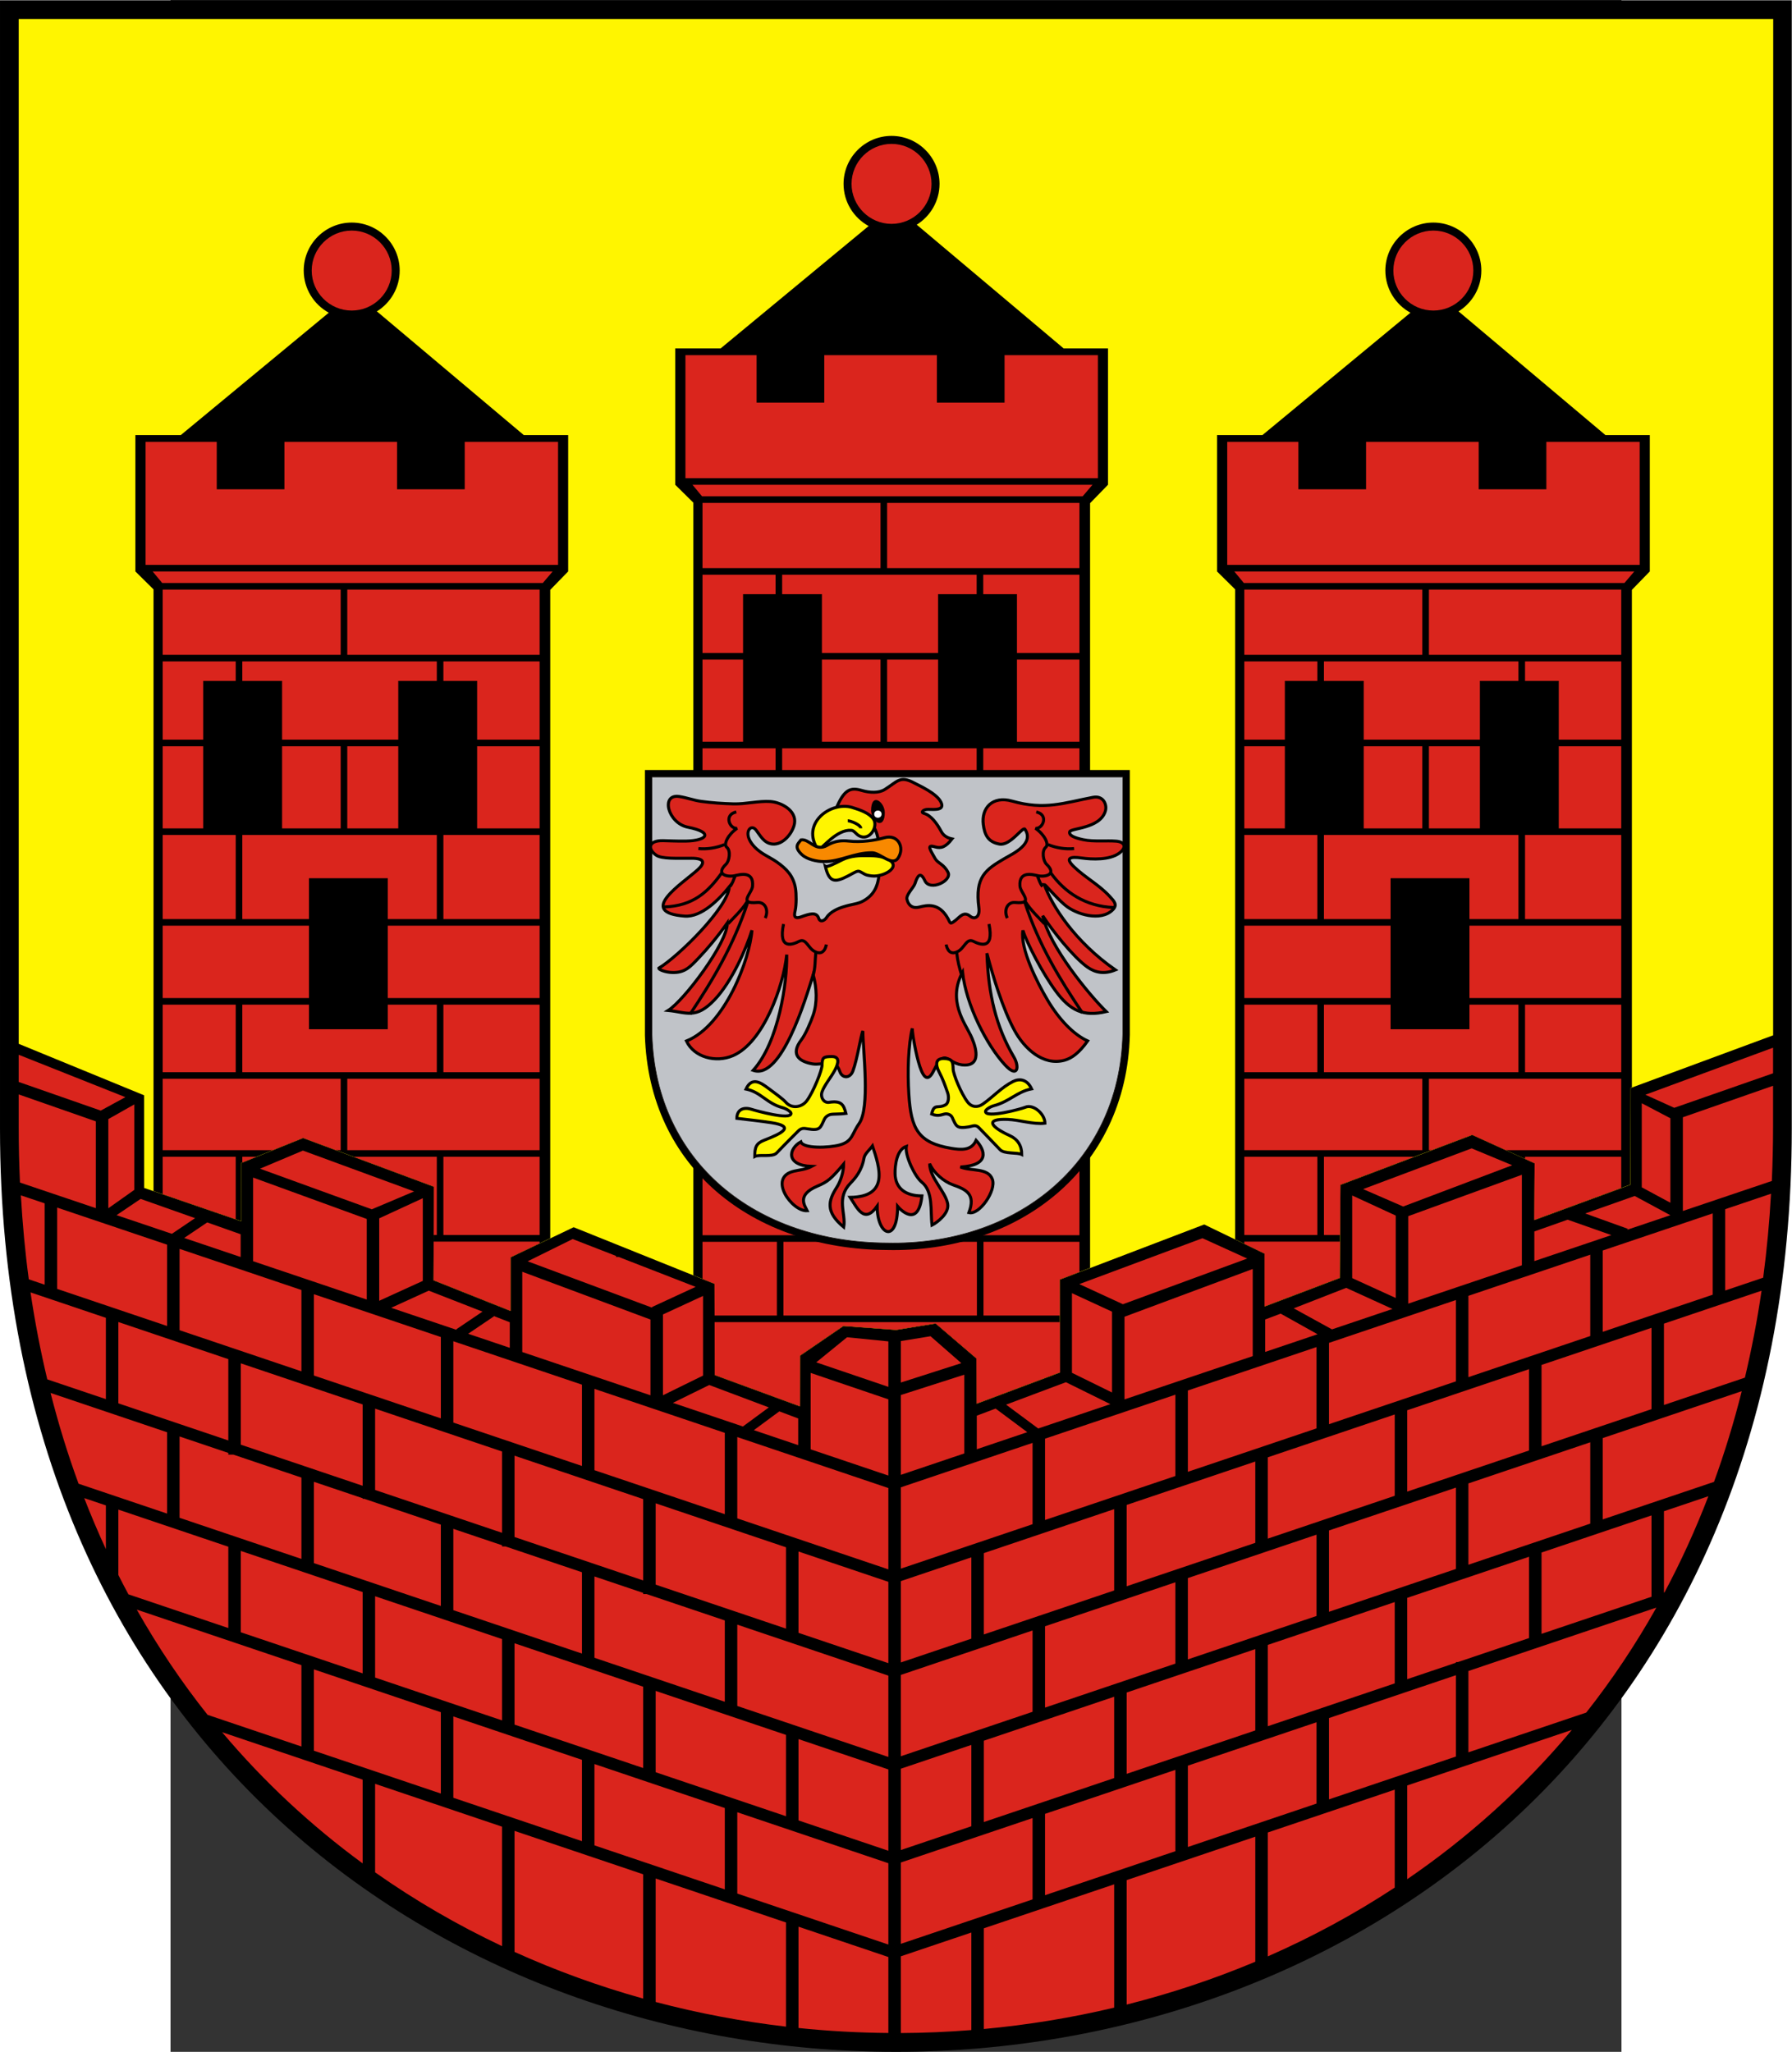
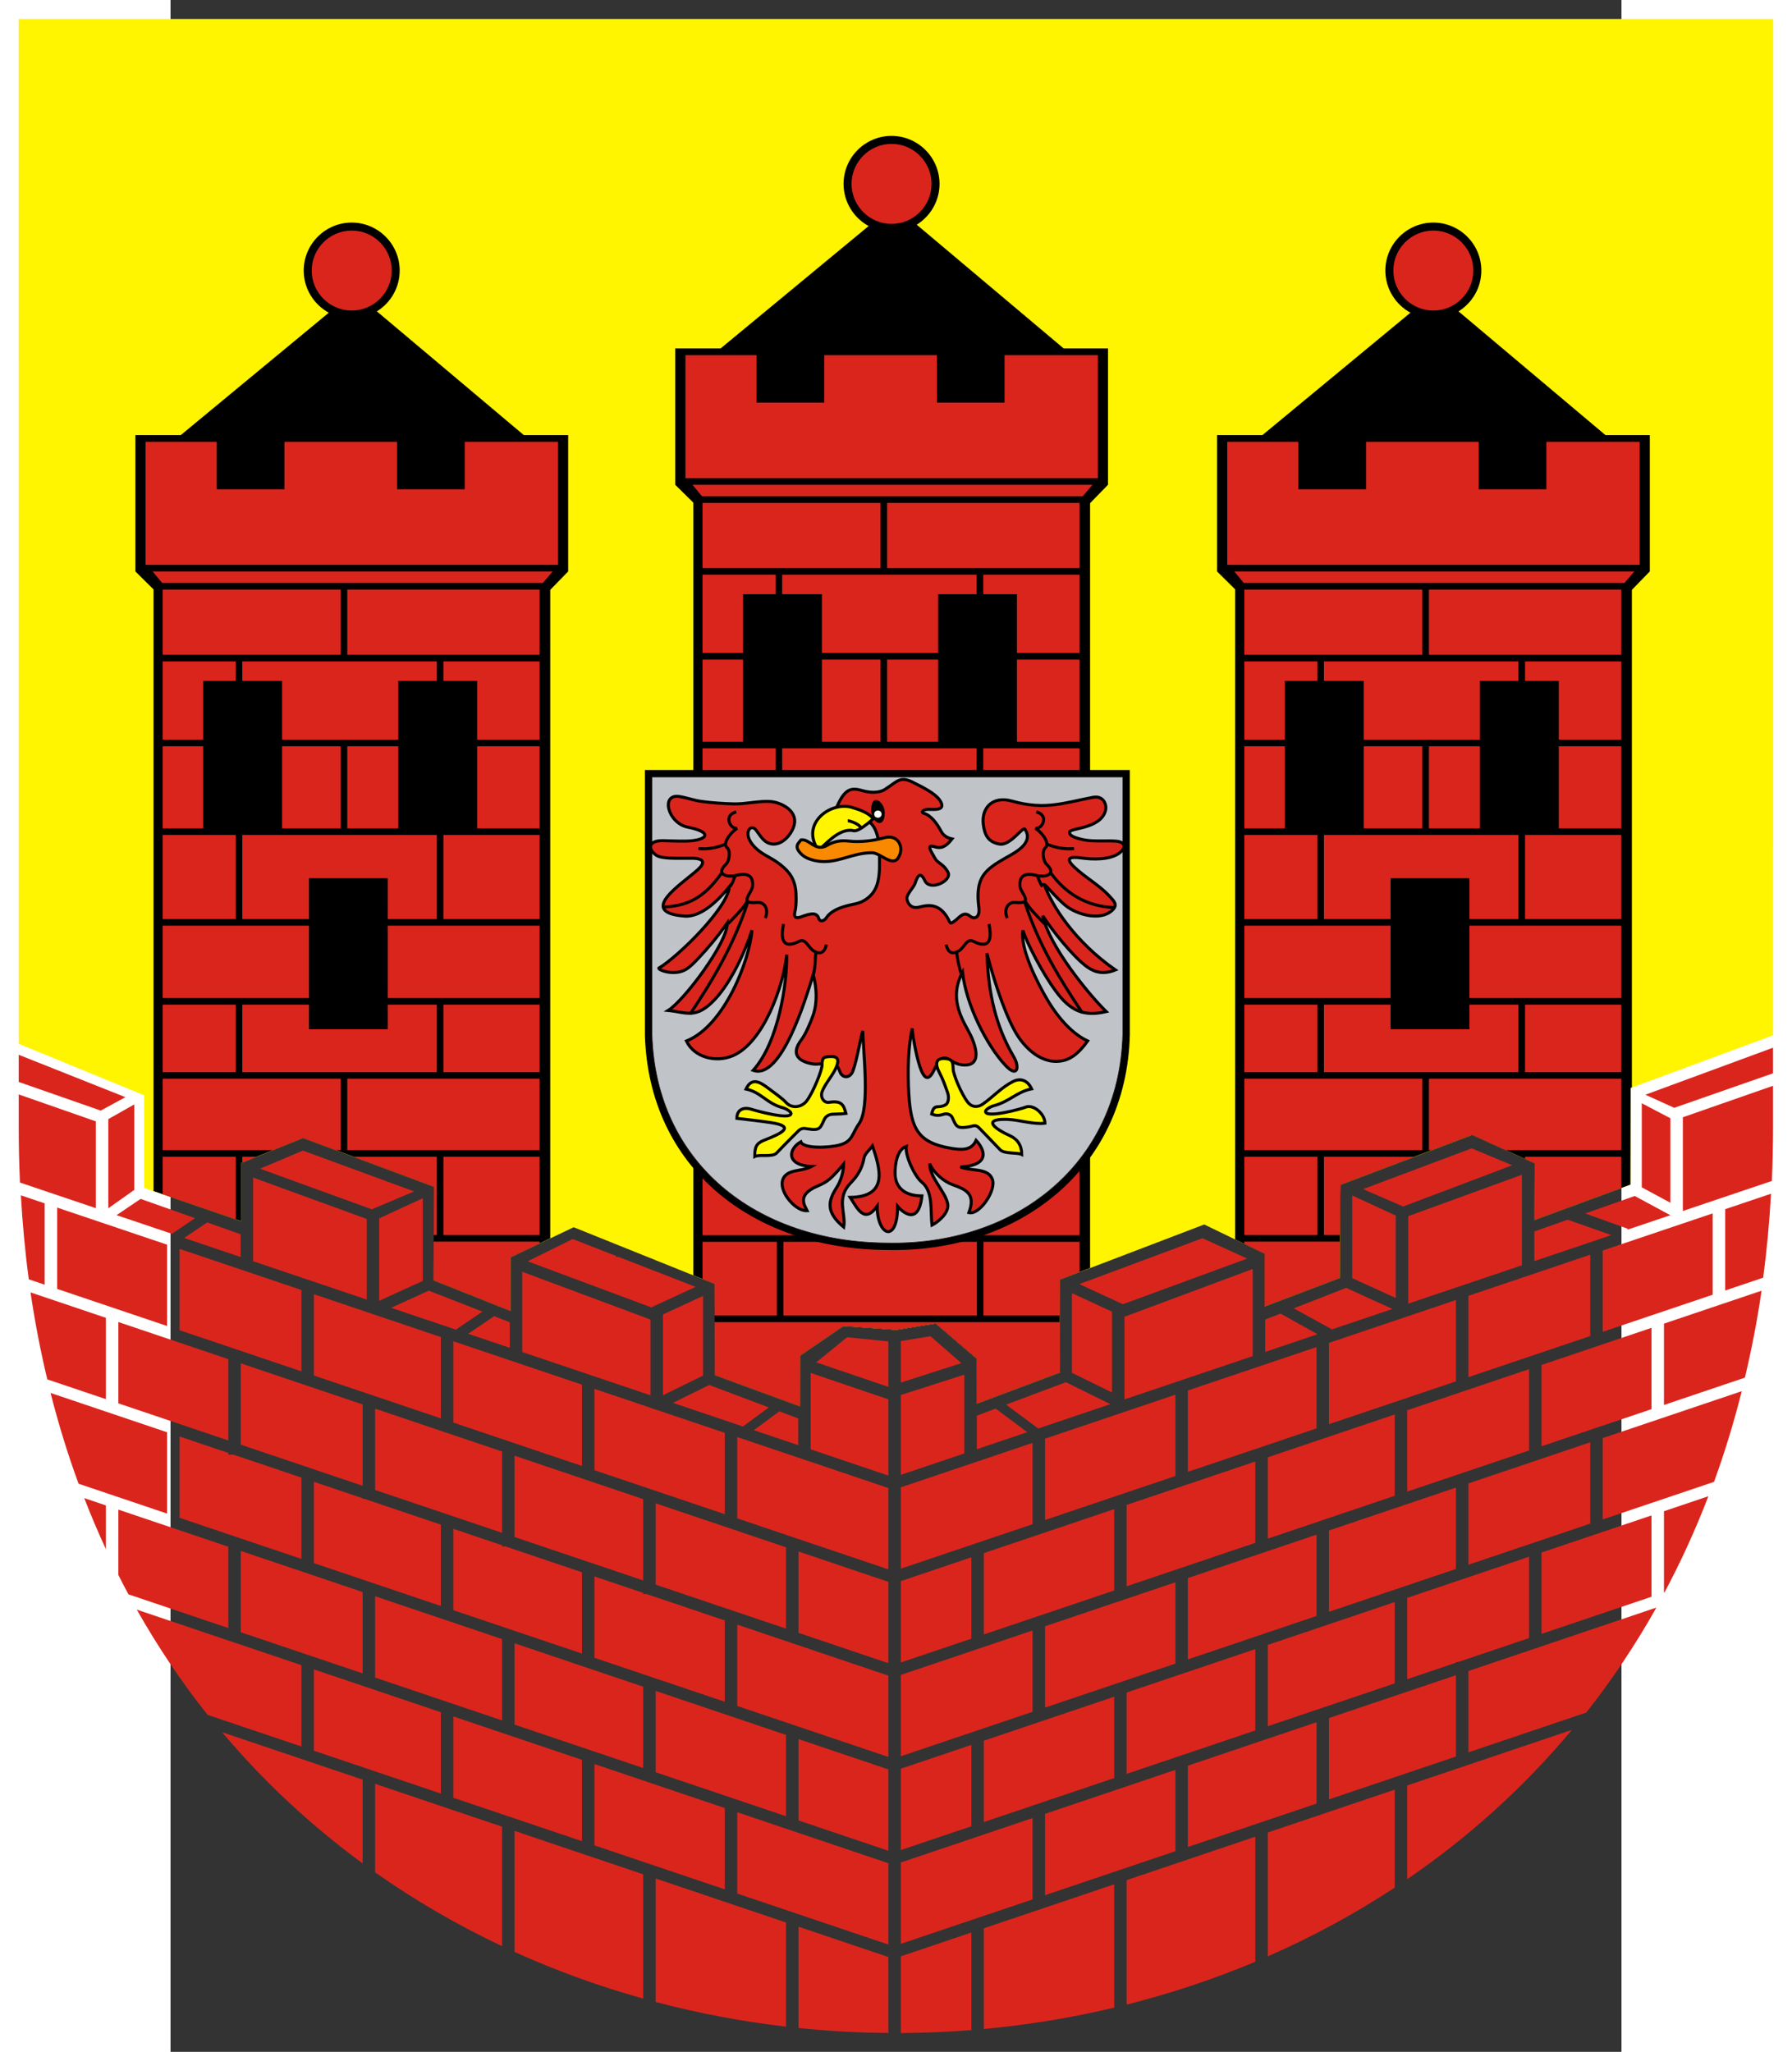
<svg xmlns="http://www.w3.org/2000/svg" xmlns:ns1="http://sodipodi.sourceforge.net/DTD/sodipodi-0.dtd" xmlns:ns2="http://www.inkscape.org/namespaces/inkscape" xml:space="preserve" width="744.094" height="852.079" style="shape-rendering:geometricPrecision; text-rendering:geometricPrecision; image-rendering:optimizeQuality; fill-rule:evenodd; clip-rule:evenodd" viewBox="0 0 210 297" id="svg2" ns1:version="0.32" ns2:version="0.45.1" ns1:docname="POL Recz COA.svg" ns2:output_extension="org.inkscape.output.svg.inkscape" ns1:docbase="C:\Users\Mistrz\Desktop" version="1.0">
  <rect x="0" y="0" width="210" height="297" fill="#333333" stroke="none" />
  <ns1:namedview ns2:window-height="480" ns2:window-width="640" ns2:pageshadow="2" ns2:pageopacity="0.0" guidetolerance="10.0" gridtolerance="10.0" objecttolerance="10.0" borderopacity="1.0" bordercolor="#666666" pagecolor="#ffffff" id="base" />
  <defs id="defs4">
    <style type="text/css" id="style6">
   
    .str0 {stroke:#1F1A17;stroke-width:0.076}
    .str1 {stroke:black;stroke-width:0.353}
    .fil2 {fill:none}
    .fil3 {fill:#DA251D}
    .fil5 {fill:#F8C300}
    .fil1 {fill:#FFF500}
    .fil6 {fill:white}
    .fil0 {fill:black}
    .fil4 {fill:#C0C3C8}
   
  </style>
  </defs>
  <g id="g3177">
-     <path class="fil0" d="M 234.648,0.038 L 234.648,163.382 C 234.648,341.622 -24.68,341.457 -24.68,163.382 L -24.68,0.038 L 234.648,0.038 L 234.648,0.038 z " id="path10" style="fill:#000000" />
    <polygon transform="matrix(1.235,0,0,1.235,-24.68,-34.863)" class="fil1" points="207.807,30.455 207.798,149.572 191.113,155.743 191.088,167.082 179.808,171.23 179.861,164.584 172.537,161.25 157.097,167.099 157.021,178.016 148.212,181.357 148.211,175.173 141.125,171.743 124.203,178.207 124.238,189.089 114.464,192.752 114.44,187.461 109.653,183.357 105.017,184.11 98.837,183.651 93.766,187.121 93.758,193.069 83.768,189.401 83.744,178.709 67.227,172.065 59.838,175.596 59.835,181.884 50.809,178.29 50.855,167.325 35.519,161.614 28.278,164.539 28.279,171.372 16.896,167.462 16.89,156.604 2.194,150.57 2.193,30.455 207.807,30.455 " id="polygon12" style="fill:#fff500" />
    <polygon transform="matrix(1.235,0,0,1.235,-24.68,-34.863)" class="fil2 str0" points="106.373,170.538 106.373,159.565 107.146,159.565 107.146,170.538 106.373,170.538 " id="polygon14" style="fill:none;stroke:#1f1a17;stroke-width:0.076" />
    <path class="fil0" d="M 133.09,72.835 L 133.09,183.525 L 128.696,185.204 L 128.741,198.641 L 116.67,203.165 L 116.641,196.631 L 110.73,191.564 L 105.004,192.494 L 97.372,191.927 L 91.111,196.212 L 91.101,203.557 L 78.764,199.027 L 78.734,185.823 L 75.672,184.592 L 75.672,72.762 L 73.047,70.166 L 73.047,50.433 L 79.617,50.433 L 101.039,32.717 C 98.88,31.537 97.41,29.243 97.41,26.617 C 97.41,22.791 100.53,19.671 104.355,19.671 C 108.181,19.671 111.301,22.791 111.301,26.617 C 111.301,29.107 109.978,31.298 108,32.525 L 129.265,50.433 L 135.685,50.433 L 135.685,70.166 L 133.09,72.835 L 133.09,72.835 z " id="path16" style="fill:#000000" />
    <path class="fil3" d="M 131.55,72.794 L 131.55,82.235 L 103.714,82.235 L 103.714,72.794 L 131.55,72.794 z M 133.436,70.173 L 132.014,71.84 L 76.928,71.84 L 75.548,70.173 L 133.436,70.173 z M 74.524,51.409 L 84.822,51.409 L 84.822,58.275 L 94.618,58.275 L 94.618,51.409 L 110.916,51.409 L 110.916,58.275 L 120.712,58.275 L 120.712,51.409 L 134.22,51.409 L 134.22,69.218 L 74.524,69.218 L 74.524,51.409 L 74.524,51.409 z M 104.355,20.828 C 107.543,20.828 110.143,23.429 110.143,26.617 C 110.143,29.805 107.543,32.405 104.355,32.405 C 101.167,32.405 98.567,29.805 98.567,26.617 C 98.567,23.429 101.167,20.828 104.355,20.828 z M 131.55,83.19 L 131.55,94.515 L 122.507,94.515 L 122.507,86.007 L 117.627,86.007 L 117.627,83.19 L 131.55,83.19 z M 116.672,86.007 L 111.093,86.007 L 111.093,94.515 L 94.278,94.515 L 94.278,86.007 L 88.523,86.007 L 88.523,83.19 L 116.672,83.19 L 116.672,86.007 z M 87.568,86.007 L 82.863,86.007 L 82.863,94.515 L 76.996,94.515 L 76.996,83.19 L 87.568,83.19 L 87.568,86.007 z M 131.55,95.47 L 131.55,107.359 L 122.507,107.359 L 122.507,95.47 L 131.55,95.47 z M 111.093,107.359 L 103.714,107.359 L 103.714,95.47 L 111.093,95.47 L 111.093,107.359 z M 102.759,107.359 L 94.278,107.359 L 94.278,95.47 L 102.759,95.47 L 102.759,107.359 z M 82.863,107.359 L 76.996,107.359 L 76.996,95.47 L 82.863,95.47 L 82.863,107.359 z M 131.55,108.314 L 131.55,120.486 L 117.627,120.486 L 117.627,108.314 L 131.55,108.314 z M 116.672,120.486 L 109.581,120.486 L 109.581,114.572 L 98.167,114.572 L 98.167,120.486 L 88.523,120.486 L 88.523,108.314 L 116.672,108.314 L 116.672,120.486 z M 87.568,120.486 L 76.996,120.486 L 76.996,108.314 L 87.568,108.314 L 87.568,120.486 z M 131.55,121.441 L 131.55,131.919 L 109.581,131.919 L 109.581,121.441 L 131.55,121.441 L 131.55,121.441 z M 98.167,131.919 L 76.996,131.919 L 76.996,121.441 L 98.167,121.441 L 98.167,131.919 z M 131.55,132.874 L 131.55,142.646 L 117.627,142.646 L 117.627,132.874 L 131.55,132.874 z M 116.672,142.646 L 88.523,142.646 L 88.523,132.874 L 98.167,132.874 L 98.167,136.432 L 109.581,136.432 L 109.581,132.874 L 116.672,132.874 L 116.672,142.646 z M 87.568,142.646 L 76.996,142.646 L 76.996,132.874 L 87.568,132.874 L 87.568,142.646 z M 131.55,143.601 L 131.55,153.938 L 103.714,153.938 L 103.714,143.601 L 131.55,143.601 z M 102.759,153.938 L 76.996,153.938 L 76.996,143.601 L 102.759,143.601 L 102.759,153.938 z M 131.55,154.893 L 131.55,166.218 L 117.627,166.218 L 117.627,154.893 L 131.55,154.893 z M 116.672,166.218 L 88.523,166.218 L 88.523,154.893 L 116.672,154.893 L 116.672,166.218 z M 87.568,166.218 L 76.996,166.218 L 76.996,154.893 L 87.568,154.893 L 87.568,166.218 z M 131.55,167.173 L 131.55,178.794 L 76.996,178.794 L 76.996,167.173 L 131.55,167.173 z M 131.55,179.749 L 131.55,184.114 L 128.696,185.204 L 128.713,190.42 L 117.663,190.42 L 117.663,179.749 L 131.55,179.749 z M 116.708,190.42 L 88.712,190.42 L 88.712,179.749 L 116.708,179.749 L 116.708,190.42 z M 87.757,190.42 L 78.744,190.42 L 78.734,185.823 L 76.996,185.124 L 76.996,179.749 L 87.757,179.749 L 87.757,190.42 L 87.757,190.42 z M 78.747,191.375 L 128.716,191.375 L 128.74,198.641 L 116.67,203.165 L 116.64,196.631 L 110.73,191.564 L 105.004,192.494 L 97.372,191.927 L 91.11,196.212 L 91.101,203.557 L 78.764,199.027 L 78.747,191.375 L 78.747,191.375 z M 76.996,82.235 L 76.996,72.794 L 102.759,72.794 L 102.759,82.235 L 76.996,82.235 z " id="path18" style="fill:#da251d" />
    <path class="fil3" d="M 196.624,237.105 L 186.33,240.579 L 186.042,240.579 L 186.042,240.676 L 178.988,243.056 L 178.988,231.285 L 196.624,225.334 L 196.624,237.105 L 196.624,237.105 z M 214.343,231.126 L 198.429,236.496 L 198.429,224.725 L 214.343,219.355 L 214.343,231.126 L 214.343,231.126 z M 222.577,216.576 C 220.707,221.442 218.586,226.081 216.23,230.489 L 216.148,230.517 L 216.148,218.746 L 222.577,216.576 L 222.577,216.576 z M 145.436,240.802 L 126.57,247.168 L 126.57,235.397 L 145.436,229.031 L 145.436,240.802 z M 165.862,233.909 L 147.242,240.192 L 147.242,228.421 L 165.862,222.138 L 165.862,233.909 L 165.862,233.909 z M 186.042,227.1 L 167.668,233.3 L 167.668,221.529 L 186.042,215.328 L 186.042,227.1 z M 205.483,220.539 L 187.847,226.49 L 187.847,214.719 L 205.483,208.768 L 205.483,220.539 L 205.483,220.539 z M 227.408,201.369 C 226.266,205.91 224.926,210.288 223.393,214.495 C 217.7,216.416 212.848,218.054 207.289,219.93 L 207.289,208.158 L 227.408,201.369 z M 157.003,223.322 L 138.383,229.605 L 138.383,217.834 L 157.003,211.551 L 157.003,223.322 z M 177.182,216.512 L 158.808,222.713 L 158.808,210.942 L 177.182,204.741 L 177.182,216.512 z M 196.624,209.952 C 190.735,211.939 184.87,213.918 178.988,215.903 L 178.988,204.132 L 196.624,198.181 L 196.624,209.952 L 196.624,209.952 z M 214.343,203.973 L 198.429,209.343 L 198.429,197.572 L 214.343,192.202 L 214.343,203.973 L 214.343,203.973 z M 230.274,186.826 C 229.647,191.157 228.826,195.34 227.865,199.41 L 216.148,203.364 L 216.148,191.592 L 230.274,186.826 z M 145.436,213.648 L 126.57,220.015 L 126.57,208.244 L 145.436,201.877 L 145.436,213.648 L 145.436,213.648 z M 165.862,206.756 L 147.242,213.039 L 147.242,201.268 L 165.862,194.985 L 165.862,206.756 z M 186.042,199.946 L 167.668,206.146 L 167.668,194.375 L 186.042,188.175 L 186.042,199.946 z M 205.483,193.386 L 187.847,199.337 L 187.847,187.566 L 205.483,181.615 L 205.483,193.386 L 205.483,193.386 z M 223.202,187.406 C 217.882,189.202 212.601,190.984 207.289,192.776 L 207.289,181.005 L 223.202,175.635 L 223.202,187.406 z M 231.644,172.787 C 231.412,176.945 231.032,180.996 230.51,184.94 L 225.008,186.797 L 225.008,175.026 L 231.644,172.787 L 231.644,172.787 z M 218.885,161.721 L 231.939,157.162 L 231.939,163.111 C 231.939,165.763 231.876,168.37 231.761,170.942 C 227.477,172.387 223.185,173.835 218.885,175.286 L 218.885,161.721 L 218.885,161.721 z M 213.461,158.458 L 231.939,151.65 L 231.939,155.356 L 217.636,160.352 L 213.461,158.458 z M 212.937,171.861 L 212.937,159.69 L 217.079,161.865 L 217.079,174.094 L 212.937,171.861 L 212.937,171.861 z M 204.757,175.645 L 211.916,173.116 L 217.075,175.897 C 215.006,176.595 212.935,177.294 210.862,177.993 L 210.896,177.858 L 204.757,175.645 L 204.757,175.645 z M 197.389,178.248 L 202.207,176.546 L 208.542,178.776 C 204.829,180.029 201.111,181.284 197.389,182.54 L 197.389,178.248 L 197.389,178.248 z M 179.137,176.036 L 195.584,170.046 L 195.584,183.149 C 190.109,184.997 184.626,186.847 179.137,188.699 L 179.137,176.036 L 179.137,176.036 z M 138.071,190.595 L 156.63,183.68 L 156.63,196.294 C 150.445,198.381 144.258,200.469 138.071,202.557 L 138.071,190.595 L 138.071,190.595 z M 166.014,193.127 C 163.489,193.979 160.962,194.832 158.435,195.685 L 158.435,190.989 L 160.677,190.145 L 166.014,193.127 L 166.014,193.127 z M 136.027,203.246 C 132.545,204.421 129.064,205.596 125.584,206.77 L 120.934,203.318 L 129.593,200.07 L 136.027,203.246 z M 176.855,189.469 C 173.939,190.453 171.021,191.437 168.102,192.422 L 162.566,189.378 L 170.161,186.414 L 176.855,189.469 L 176.855,189.469 z M 177.332,175.949 L 177.332,187.88 L 171.026,185.003 L 171.025,173.041 L 177.332,175.949 L 177.332,175.949 z M 194.188,168.666 L 178.404,174.639 L 172.606,172.118 L 188.318,166.221 L 194.188,168.666 z M 136.266,189.859 L 136.266,201.558 L 130.466,198.709 L 130.466,187.179 L 136.266,189.859 z M 155.832,182.172 L 137.844,188.783 L 131.535,185.868 L 149.336,179.235 L 149.336,179.218 L 155.832,182.172 L 155.832,182.172 z M 61.355,201.034 L 80.222,207.4 L 80.222,219.171 L 61.355,212.805 L 61.355,201.034 z M 40.93,194.141 L 59.55,200.424 L 59.55,212.195 L 40.93,205.912 L 40.93,194.141 L 40.93,194.141 z M 20.75,187.331 L 39.124,193.531 L 39.124,205.303 L 20.75,199.102 L 20.75,187.331 z M 1.309,180.771 L 18.944,186.722 L 18.944,198.493 L 1.309,192.542 L 1.309,180.771 L 1.309,180.771 z M -16.41,174.792 L -0.497,180.162 L -0.497,191.933 L -16.41,186.563 L -16.41,174.792 L -16.41,174.792 z M -20.513,185.178 C -21.046,181.237 -21.418,177.175 -21.66,173.02 L -18.216,174.182 L -18.216,185.953 L -20.513,185.178 L -20.513,185.178 z M 29.609,203.897 L 47.984,210.098 L 47.984,221.869 L 29.609,215.669 L 29.609,203.897 z M 10.168,197.337 L 27.804,203.288 L 27.804,215.059 L 10.168,209.108 L 10.168,197.337 z M -7.551,191.358 L 8.362,196.728 L 8.362,208.499 L -7.551,203.129 L -7.551,191.358 L -7.551,191.358 z M -17.837,199.658 C -18.809,195.591 -19.622,191.396 -20.263,187.068 L -9.356,190.749 L -9.356,202.52 L -17.837,199.658 L -17.837,199.658 z M -13.306,214.764 C -14.856,210.554 -16.207,206.169 -17.363,201.623 L -0.497,207.315 L -0.497,219.086 L -13.306,214.764 L -13.306,214.764 z M -9.356,224.233 C -10.466,221.831 -11.51,219.367 -12.49,216.845 L -9.356,217.902 L -9.356,224.233 z M -10.808,174.876 C -14.47,173.641 -18.13,172.406 -21.789,171.171 C -21.911,168.527 -21.973,165.84 -21.973,163.111 L -21.973,158.413 L -10.808,162.314 L -10.808,174.876 z M -10.099,160.755 L -21.973,156.608 L -21.973,152.675 L -6.532,158.811 L -10.099,160.755 z M -9.002,174.892 L -9.002,161.985 L -5.237,159.857 L -5.237,172.228 L -9.002,174.892 L -9.002,174.892 z M 0.198,178.59 C -2.47,177.689 -5.139,176.789 -7.806,175.889 L -4.327,173.537 L 3.554,176.322 L 0.198,178.59 z M 10.148,181.947 C 7.425,181.028 4.702,180.109 1.98,179.191 L 5.305,176.944 L 5.305,176.94 L 10.148,178.652 L 10.148,181.947 z M 28.4,188.106 C 22.916,186.256 17.434,184.406 11.954,182.557 L 11.954,170.45 L 28.4,176.44 L 28.4,188.106 z M 69.466,201.964 C 63.281,199.876 57.093,197.789 50.907,195.701 L 50.907,184.084 L 69.466,190.999 L 69.466,201.964 z M 46.793,190.492 L 49.102,191.393 L 49.102,195.092 C 47.094,194.414 45.086,193.736 43.079,193.059 L 46.793,190.548 L 46.793,190.492 z M 37.376,186.818 L 45.152,189.852 L 41.386,192.397 L 41.386,192.488 C 38.236,191.425 35.087,190.362 31.938,189.299 L 37.376,186.818 z M 36.512,173.439 L 36.512,185.407 L 30.205,188.284 L 30.205,176.353 L 36.512,173.439 L 36.512,173.439 z M 19.163,166.544 L 35.255,172.455 L 29.133,175.043 L 12.95,169.165 L 19.163,166.544 z M 77.071,187.583 L 77.071,199.112 L 71.272,201.962 L 71.272,190.263 L 77.071,187.583 L 77.071,187.583 z M 58.201,179.348 L 64.483,181.791 L 64.483,181.94 L 64.866,181.94 L 76.003,186.271 L 69.693,189.186 L 69.693,189.278 L 51.69,182.57 L 58.201,179.348 L 58.201,179.348 z M 177.182,273.221 C 171.336,277.067 165.184,280.388 158.808,283.18 L 158.808,265.248 L 177.182,259.048 L 177.182,273.221 L 177.182,273.221 z M 202.821,250.396 C 195.795,258.811 187.752,266.014 178.988,272.008 L 178.988,258.439 L 202.821,250.396 z M 165.862,261.062 C 159.38,263.25 153.724,265.158 147.242,267.346 L 147.242,255.574 L 165.862,249.291 L 165.862,261.062 z M 186.042,254.253 L 167.668,260.453 L 167.668,248.682 L 186.042,242.482 L 186.042,254.253 z M 215.053,232.692 C 212.008,238.114 208.611,243.182 204.901,247.889 L 187.847,253.643 L 187.847,241.872 L 215.053,232.692 L 215.053,232.692 z M 177.182,243.666 L 165.911,247.469 L 165.862,247.469 L 165.862,247.486 L 158.808,249.866 L 158.808,238.095 L 177.182,231.894 L 177.182,243.666 z M 82.027,208.009 L 103.893,215.388 L 103.893,227.159 L 82.027,219.78 L 82.027,208.009 L 82.027,208.009 z M 90.887,224.575 L 103.893,228.964 L 103.893,240.736 L 90.887,236.347 L 90.887,224.575 L 90.887,224.575 z M 70.215,217.6 L 89.081,223.966 L 89.081,235.737 L 70.215,229.371 L 70.215,217.6 L 70.215,217.6 z M 49.789,210.707 L 68.409,216.99 L 68.409,228.762 L 49.789,222.478 L 49.789,210.707 z M 82.027,235.162 L 103.893,242.541 L 103.893,254.312 L 82.027,246.934 L 82.027,235.162 L 82.027,235.162 z M 61.355,228.187 L 68.409,230.567 L 68.409,230.735 L 68.905,230.735 L 80.222,234.553 L 80.222,246.324 L 61.355,239.958 L 61.355,228.187 z M 40.93,221.294 L 47.984,223.674 L 47.984,223.844 L 48.486,223.844 L 59.55,227.578 L 59.55,239.349 L 40.93,233.065 L 40.93,221.294 z M 20.75,214.485 L 27.804,216.865 L 27.804,216.953 L 28.066,216.953 L 39.124,220.685 L 39.124,232.456 L 20.75,226.256 L 20.75,214.485 L 20.75,214.485 z M 1.309,207.924 L 8.362,210.304 L 8.362,210.555 L 9.104,210.555 L 18.944,213.875 L 18.944,225.646 L 1.309,219.695 L 1.309,207.924 z M 90.887,251.729 L 103.893,256.118 L 103.893,267.889 L 90.887,263.5 L 90.887,251.729 L 90.887,251.729 z M 70.215,244.753 L 89.081,251.12 L 89.081,262.891 L 70.215,256.524 L 70.215,244.753 L 70.215,244.753 z M 49.789,237.86 L 68.409,244.144 L 68.409,255.915 L 49.789,249.632 L 49.789,237.86 z M 29.609,231.051 L 47.984,237.251 L 47.984,249.022 L 29.609,242.822 L 29.609,231.051 L 29.609,231.051 z M 10.168,224.49 L 27.804,230.442 L 27.804,242.213 L 10.168,236.262 L 10.168,224.49 L 10.168,224.49 z M -6.091,230.775 C -6.589,229.852 -7.075,228.917 -7.551,227.973 L -7.551,218.511 L 8.362,223.881 L 8.362,235.652 L -6.091,230.775 z M 82.027,262.316 L 103.893,269.694 L 103.893,281.466 L 82.027,274.087 L 82.027,262.316 L 82.027,262.316 z M 61.355,255.34 L 80.222,261.707 L 80.222,273.478 L 61.355,267.111 L 61.355,255.34 z M 40.93,248.448 L 59.55,254.731 L 59.55,266.502 L 40.93,260.219 L 40.93,248.448 z M 20.75,241.638 L 39.124,247.838 L 39.124,259.61 L 20.75,253.409 L 20.75,241.638 z M 5.363,248.217 C 1.616,243.506 -1.808,238.422 -4.885,232.987 L 18.944,241.029 L 18.944,252.8 L 5.363,248.217 z M 27.804,269.718 C 20.397,264.288 13.555,257.96 7.465,250.732 L 27.804,257.595 L 27.804,269.718 L 27.804,269.718 z M 47.984,281.698 C 41.586,278.679 35.432,275.118 29.609,271.014 L 29.609,258.204 L 47.984,264.405 L 47.984,281.698 L 47.984,281.698 z M 68.409,289.29 C 62.044,287.513 55.813,285.261 49.789,282.533 L 49.789,265.014 L 68.409,271.297 L 68.409,289.29 z M 89.081,293.348 C 82.716,292.606 76.405,291.416 70.215,289.781 L 70.215,271.906 L 89.081,278.273 L 89.081,293.348 L 89.081,293.348 z M 103.893,294.268 C 99.549,294.233 95.207,293.992 90.887,293.546 L 90.887,278.882 L 103.893,283.271 L 103.893,294.268 L 103.893,294.268 z M 115.905,293.847 C 112.51,294.116 109.105,294.26 105.699,294.277 L 105.699,283.17 L 115.905,279.726 L 115.905,293.847 L 115.905,293.847 z M 136.577,290.599 C 130.374,292.073 124.064,293.104 117.711,293.692 L 117.711,279.117 L 136.577,272.75 L 136.577,290.599 z M 124.765,274.931 C 118.272,277.122 112.193,279.173 105.699,281.364 L 105.699,269.593 L 124.765,263.159 L 124.765,274.931 L 124.765,274.931 z M 115.905,264.344 L 105.699,267.788 L 105.699,256.017 L 115.905,252.572 L 115.905,264.344 L 115.905,264.344 z M 136.577,257.368 C 129.968,259.598 124.095,261.58 117.711,263.734 L 117.711,251.963 L 136.577,245.597 L 136.577,257.368 z M 124.765,247.777 C 118.337,249.946 112.125,252.042 105.699,254.211 L 105.699,242.44 L 124.765,236.006 L 124.765,247.777 L 124.765,247.777 z M 115.905,237.19 L 105.699,240.635 L 105.699,228.863 L 115.905,225.419 L 115.905,237.19 z M 136.577,230.215 C 130.053,232.416 124.063,234.437 117.711,236.581 L 117.711,224.81 L 136.577,218.443 L 136.577,230.215 z M 124.765,220.624 L 105.699,227.058 L 105.699,215.287 L 124.765,208.853 L 124.765,220.624 L 124.765,220.624 z M 88.115,204.29 L 90.844,205.317 L 90.844,209.178 C 88.706,208.456 86.567,207.734 84.428,207.012 L 88.115,204.29 z M 77.972,200.475 L 86.594,203.718 L 82.845,206.478 C 79.468,205.338 76.091,204.199 72.713,203.059 L 77.972,200.475 L 77.972,200.475 z M 124.002,207.304 C 121.565,208.127 119.128,208.949 116.693,209.771 L 116.693,204.913 L 119.418,203.888 L 124.002,207.304 L 124.002,207.304 z M 114.887,198.98 L 114.887,210.38 C 111.823,211.414 108.76,212.448 105.699,213.481 L 105.699,201.926 L 114.887,198.98 z M 103.893,202.549 L 103.893,213.582 C 100.146,212.318 96.399,211.053 92.65,209.787 L 92.65,198.726 L 103.893,202.549 L 103.893,202.549 z M 105.699,194.116 L 105.699,200.12 L 114.456,197.313 L 109.998,193.415 L 105.699,194.116 z M 97.916,193.565 L 93.458,197.195 L 103.893,200.743 L 103.893,194.164 L 97.916,193.565 L 97.916,193.565 z M 157.003,283.953 C 150.963,286.488 144.733,288.555 138.383,290.157 L 138.383,272.141 L 157.003,265.857 L 157.003,283.953 z M 145.436,267.955 C 139.076,270.101 132.927,272.176 126.57,274.321 L 126.57,262.55 L 145.436,256.184 L 145.436,267.955 L 145.436,267.955 z M 157.003,250.475 L 145.491,254.36 L 145.436,254.36 L 145.436,254.378 L 138.383,256.759 L 138.383,244.988 L 157.003,238.704 L 157.003,250.475 L 157.003,250.475 z " id="path20" style="fill:#da251d" />
    <path class="fil0" d="M 68.66,111.453 L 138.844,111.453 L 138.844,149.786 C 138.356,169.389 122.568,181.367 103.681,180.932 C 84.208,180.825 69.227,168.992 68.66,149.857 L 68.66,111.453 L 68.66,111.453 z " id="path22" style="fill:#000000" />
    <path class="fil4 str0" d="M 69.682,112.465 L 137.822,112.465 L 137.822,149.681 C 137.348,168.713 122.02,180.342 103.684,179.92 C 84.777,179.816 70.232,168.327 69.682,149.75 L 69.682,112.465 L 69.682,112.465 z " id="path24" style="fill:#c0c3c8;stroke:#1f1a17;stroke-width:0.094" />
    <path class="fil3 str1" d="M 96.302,117.13 C 97.477,114.239 98.416,113.937 100.037,114.415 C 101.249,114.773 102.527,114.803 103.366,114.281 C 105.218,113.13 105.564,112.221 107.63,113.33 C 108.374,113.729 110.861,114.816 111.499,116.093 C 112.102,117.299 110.668,117.178 109.666,117.153 C 108.981,117.136 108.495,117.581 109.057,117.735 C 110.043,118.007 110.915,119.155 111.556,120.366 C 111.924,121.062 112.602,121.325 113.11,121.43 C 112.204,122.6 111.526,122.848 110.662,122.586 C 109.377,122.197 109.907,122.938 110.669,124.282 C 111.068,124.985 111.937,125.068 112.535,126.284 C 113.13,127.493 109.911,129.05 109.179,127.477 C 108.512,126.046 108.108,126.799 107.743,127.905 C 107.551,128.486 106.449,129.493 106.585,130.158 C 106.777,131.094 107.457,131.526 108.347,131.302 C 109.483,131.017 111.225,130.616 112.523,132.964 C 112.899,133.646 112.769,133.878 113.624,133.209 C 114.236,132.73 114.8,131.853 115.742,132.623 C 116.393,133.154 117.172,132.746 116.995,131.4 C 116.402,126.915 117.958,125.877 120.774,124.23 C 121.897,123.573 125.073,122.142 123.659,120.024 C 123.362,119.578 121.558,122.448 119.984,122.179 C 118.251,121.883 117.819,120.727 117.639,119.366 C 117.326,116.997 118.922,115.138 121.822,115.961 C 126.579,117.309 129.303,116.203 133.526,115.408 C 135.027,115.125 135.589,116.487 135.295,117.427 C 134.503,119.956 130.306,119.858 130.144,120.383 C 129.975,120.928 130.848,121.275 132.086,121.542 C 133.57,121.862 135.544,121.641 136.882,121.757 C 138.208,121.873 138.399,122.736 137.247,123.535 C 135.875,124.487 133.43,124.413 131.85,124.191 C 130.273,123.968 129.414,124.153 130.724,125.428 C 132.35,127.011 134.382,128.053 135.945,129.764 C 136.584,130.464 137.095,130.967 136.361,131.701 C 134.645,133.417 131.085,132.388 129.454,131.002 C 127.974,129.745 126.646,128.03 126.461,128.03 C 127.552,131.109 130.919,136.338 136.751,140.392 C 135.171,141.042 133.86,140.811 132.7,139.984 C 130.634,138.512 127.548,134.6 126.235,132.554 C 127.233,137.047 132.901,143.935 135.428,146.426 C 132.124,147.199 130.214,146.296 128.12,143.46 C 126.185,140.838 123.953,136.529 123.371,134.677 C 122.931,137.305 125.472,142.289 126.927,144.741 C 128.601,147.562 130.675,149.732 132.739,150.673 C 131.509,152.405 130.437,153.183 129.369,153.472 C 126.237,154.319 123.543,151.706 122.162,149.173 C 120.457,146.047 119.005,141.247 118.158,137.981 C 118.363,143.961 119.485,148.617 122.066,153.011 C 122.895,154.424 122.625,156.144 120.781,154.15 C 118.133,151.287 115.151,145.491 114.631,140.73 C 112.436,144.805 114.934,148.034 115.819,149.883 C 116.255,150.793 117.68,154.162 114.971,154.162 C 112.375,154.162 112.233,151.368 110.45,154.991 C 109.722,156.472 109.082,156.263 108.46,154.407 C 107.865,152.633 107.341,149.473 107.358,148.857 C 106.78,151.239 106.648,155.102 106.86,158.43 C 107.174,163.343 108.159,165.408 112.975,166.214 C 114.392,166.451 115.912,166.595 116.594,165.061 C 117.917,166.501 118.628,168.674 114.327,168.918 C 115.907,169.569 118.36,168.985 118.96,170.734 C 119.516,172.354 117.06,175.912 115.55,175.524 C 116.56,172.849 115.182,172.187 113.225,171.493 C 111.942,171.038 110.459,169.797 109.871,168.443 C 109.871,170.474 112.168,172.479 112.482,174.257 C 112.726,175.638 110.947,176.962 110.215,177.334 C 109.948,175.224 110.432,172.475 108.708,171.092 C 107.74,170.316 106.277,167.276 106.49,165.934 C 105.093,166.4 104.839,168.745 104.864,169.886 C 104.911,172.063 106.457,173.104 108.753,173.104 C 108.218,177.859 105.556,175.003 105.229,174.615 C 105.229,180.017 102.275,178.943 102.275,174.591 C 100.388,177.245 99.376,174.826 98.369,173.315 C 104.067,173.225 102.633,169.008 101.597,165.866 C 101.134,166.501 100.476,166.995 100.363,167.647 C 100.045,169.492 99.05,170.599 98.427,171.241 C 96.278,173.454 97.787,175.615 97.436,177.619 C 94.733,175.402 95.218,173.758 96.419,171.876 C 97.002,170.963 97.421,169.582 97.421,168.496 C 95.596,170.654 95.121,171.054 93.627,171.685 C 90.562,172.979 91.812,174.522 92.146,175.249 C 89.95,175.396 86.366,170.411 90.229,169.526 C 91.029,169.343 92,169.264 92.794,168.835 C 89.002,168.687 89.424,166.267 91.228,165.272 C 91.567,166.288 95.284,166.159 96.854,165.728 C 98.749,165.208 98.592,164.136 99.651,162.645 C 101.281,160.351 100.225,152.207 100.204,149.24 C 99.915,149.818 99.406,153.325 98.759,155.031 C 98.341,156.135 97.195,156.114 96.857,155.065 C 96.223,153.097 94.431,154.253 92.907,153.992 C 91.246,153.707 89.55,152.795 91.304,150.504 C 91.91,149.712 92.659,147.958 93.006,146.945 C 93.637,145.103 93.538,143.032 93.019,141.069 C 91.904,144.654 88.404,156.371 84.328,154.929 C 88.043,150.795 89.266,142.136 89.182,138.181 C 88.73,142.696 85.811,150.925 81.394,152.807 C 78.926,153.859 75.795,153.056 74.667,150.685 C 80.27,148.443 83.866,138.748 84.147,134.659 C 83.338,137.267 81.283,142.039 78.748,144.708 C 76.015,147.584 74.674,146.514 72.026,146.261 C 74.32,144.829 80.673,136.399 80.581,133.598 C 79.177,135.59 77.669,137.379 76.443,138.659 C 75.218,139.937 74.46,140.841 72.568,140.767 C 71.637,140.73 70.671,140.37 70.671,140.144 C 73.529,138.422 80.709,131.334 80.873,128.361 C 79.406,130.167 76.872,132.795 74.396,132.604 C 67.415,132.063 74.074,127.911 76.32,125.873 C 77.362,124.927 77.356,124.23 75.411,124.23 C 73.239,124.23 71.094,124.33 70.313,123.797 C 69.043,122.929 69.078,121.636 71.294,121.684 C 72.027,121.699 73.491,121.769 74.599,121.745 C 77.758,121.679 78.589,120.459 74.892,119.737 C 71.965,119.166 70.899,114.879 73.625,115.291 C 74.682,115.45 75.715,115.845 76.793,115.995 C 78.335,116.21 79.913,116.312 81.465,116.357 C 83.25,116.408 85.125,115.904 86.807,116.018 C 88.338,116.122 90.609,117.277 90.314,119.179 C 90.115,120.47 88.701,122.357 87.079,122.169 C 85.868,122.029 85.351,120.929 84.738,120.138 C 84,119.186 82.906,120.465 84.124,122.106 C 85.175,123.523 86.605,123.966 87.74,124.764 C 89.147,125.754 90.144,126.754 90.45,128.568 C 90.59,129.392 90.586,130.993 90.414,131.767 C 90.283,132.354 90.101,133.13 91.286,132.704 C 92.446,132.286 93.5,131.938 93.811,132.917 C 93.998,133.505 94.603,133.349 94.967,132.785 C 95.539,131.897 96.811,131.443 97.277,131.291 C 98.655,130.842 99.466,130.881 100.33,130.376 C 101.872,129.477 102.613,128.159 102.613,125.267 C 102.613,123.348 102.726,120.527 101.372,119.172 C 99.679,117.479 97.77,118.033 96.302,117.13 L 96.302,117.13 z " id="path26" style="fill:#da251d;stroke:#000000;stroke-width:0.436" />
-     <path class="fil1 str1" d="M 93.749,123.044 C 91.091,119.177 95.595,115.938 98.655,116.875 C 99.812,117.23 101.1,117.679 101.712,118.518 C 102.502,119.6 101.177,121.831 99.651,120.975 C 99.207,120.726 98.936,120.213 98.528,120.184 C 96.436,120.035 94.447,122.678 93.749,123.044 z " id="path28" style="fill:#fff500;stroke:#000000;stroke-width:0.436" />
-     <path class="fil1 str1" d="M 94.771,125.39 C 95.023,125.573 96.089,125.027 97.239,124.446 C 98.441,123.839 99.954,123.851 100.408,123.851 C 101.235,123.851 102.379,123.816 103.353,124.167 C 106.288,125.223 103.335,127.001 101.506,126.789 C 101.135,126.746 100.762,126.696 100.475,126.54 C 99.372,125.941 99.73,125.904 98.089,126.772 C 96.085,127.832 95.318,127.692 94.771,125.39 L 94.771,125.39 z " id="path30" style="fill:#fff500;stroke:#000000;stroke-width:0.436" />
+     <path class="fil1 str1" d="M 93.749,123.044 C 91.091,119.177 95.595,115.938 98.655,116.875 C 99.812,117.23 101.1,117.679 101.712,118.518 C 99.207,120.726 98.936,120.213 98.528,120.184 C 96.436,120.035 94.447,122.678 93.749,123.044 z " id="path28" style="fill:#fff500;stroke:#000000;stroke-width:0.436" />
    <path class="fil5 str1" d="M 91.257,121.567 C 92.458,121.41 93.156,123.095 94.705,122.524 C 95.215,122.336 96.072,121.507 98.157,121.743 C 99.943,121.946 101.968,121.648 103.309,121.262 C 105.284,120.694 106.309,122.656 105.315,124.181 C 104.452,125.507 102.72,123.433 101.527,123.433 C 98.874,123.433 97.026,124.712 94.572,124.712 C 93.511,124.712 92.07,124.362 91.389,123.717 C 90.161,122.556 90.821,122.127 91.257,121.567 L 91.257,121.567 z " id="path32" style="fill:#f88900;stroke:#000000;stroke-width:0.436;fill-opacity:1" />
    <path class="fil2 str1" d="M 98.02,118.803 C 98.397,118.803 99.902,119.37 99.902,119.888" id="path34" style="fill:none;stroke:#000000;stroke-width:0.436" />
    <path class="fil0" d="M 101.39,117.372 C 101.39,114.574 103.377,116.064 103.377,117.632 C 103.377,120.038 101.578,119.259 101.39,117.372 z " id="path36" style="fill:#000000" />
    <ellipse transform="matrix(1.235,0,0,1.235,-24.68,-34.863)" class="fil6" cx="102.882" cy="123.649" rx="0.433" ry="0.421" id="ellipse38" ns1:cx="102.882" ns1:cy="123.649" ns1:rx="0.43290001" ns1:ry="0.42120001" style="fill:#ffffff" />
    <path class="fil2 str1" d="M 81.884,117.529 C 80.049,117.914 80.907,120.014 81.999,119.896 C 80.717,120.773 79.973,122.205 80.513,122.647 C 81.108,123.135 80.9,124.611 80.389,125.101 C 78.812,126.61 80.626,126.98 81.635,126.76 C 82.348,126.605 84.434,125.978 84.24,128.273 C 84.152,129.304 82.087,130.897 84.932,130.633 C 86.052,130.528 86.62,131.727 86.074,132.89 M 88.724,133.749 C 87.916,137.646 90.13,136.679 90.983,136.253 C 92.018,135.736 92.255,137.294 93.297,137.757 C 94.685,138.452 94.917,136.716 94.917,136.716 M 76.403,122.831 C 77.657,122.944 78.911,122.754 80.165,122.259 M 71.488,131.278 C 75.642,131.116 77.786,129.133 79.787,126.34 M 83.56,130.544 C 81.477,136.908 78.437,141.937 75.197,146.796 M 93.392,137.898 C 93.27,139.109 93.337,140.126 92.995,141.229 M 80.969,128.332 C 81.38,127.831 81.471,127.329 81.744,126.737 M 80.696,133.709 C 81.291,133.056 82.76,131.681 83.466,130.49" id="path40" style="fill:none;stroke:#000000;stroke-width:0.436" />
    <path class="fil2 str1" d="M 125.298,117.529 C 127.132,117.914 126.275,120.014 125.182,119.896 C 126.464,120.773 127.208,122.205 126.668,122.647 C 126.073,123.135 126.281,124.611 126.793,125.101 C 128.37,126.61 126.555,126.98 125.547,126.76 C 124.833,126.605 122.748,125.978 122.942,128.273 C 123.029,129.304 125.094,130.897 122.25,130.633 C 121.129,130.528 120.561,131.727 121.107,132.89 M 118.457,133.749 C 119.265,137.646 117.052,136.679 116.198,136.253 C 115.163,135.736 114.926,137.294 113.884,137.757 C 112.496,138.452 112.264,136.716 112.264,136.716 M 130.778,122.831 C 129.524,122.944 128.27,122.754 127.016,122.259 M 136.533,131.361 C 132.379,131.2 129.395,129.133 127.394,126.34 M 123.621,130.544 C 125.704,136.908 128.744,141.769 131.984,146.629 M 113.79,137.898 C 113.911,139.109 114.18,140.126 114.522,141.229 M 126.212,128.332 C 125.802,127.831 125.711,127.329 125.437,126.737 M 126.485,133.709 C 125.89,133.056 124.421,131.681 123.715,130.49" id="path42" style="fill:none;stroke:#000000;stroke-width:0.436" />
    <path class="fil1 str1" d="M 94.298,154.204 C 94.283,154.915 93.045,158.074 92.074,159.352 C 91.352,160.302 89.896,160.521 89.052,159.548 C 88.613,159.042 87.461,158.229 86.594,157.58 C 85.535,156.787 84.172,155.748 83.29,157.638 C 85.447,158.07 86.269,159.716 88.593,160.334 C 89.088,160.466 89.804,160.894 89.804,161.16 C 89.804,162.208 84.644,160.746 84.044,160.558 C 82.877,160.194 81.965,160.663 81.965,161.877 C 83.637,162.086 85.319,162.249 86.982,162.508 C 90.373,163.037 88.646,163.992 85.893,165.055 C 84.728,165.505 84.557,166.125 84.557,167.394 C 85.22,167.063 87.111,167.537 87.725,166.892 C 89.091,165.458 90.368,164.203 90.842,163.722 C 91.308,163.25 91.668,163.304 92.199,163.394 C 94.035,163.705 94.043,163.272 94.623,162.027 C 94.817,161.61 95.237,161.381 95.489,161.325 C 95.984,161.216 96.748,161.303 97.752,161.16 C 97.429,159.936 97.126,159.275 95.324,159.559 C 94.545,159.682 94.017,158.819 94.303,158.019 C 94.649,157.05 95.596,155.948 96.144,154.918 C 96.716,153.842 96.877,152.916 95.671,152.93 C 94.424,152.945 94.321,153.106 94.298,154.204 L 94.298,154.204 z " id="path44" style="fill:#fff500;stroke:#000000;stroke-width:0.436" />
    <path class="fil1 str1" d="M 113.267,154.748 C 113.282,155.458 114.393,158.235 115.364,159.512 C 115.951,160.284 116.811,160.341 117.566,159.814 C 119.05,158.777 120.242,157.409 121.93,156.55 C 122.847,156.083 123.964,156.189 124.626,157.607 C 122.469,158.038 121.487,159.429 119.163,160.047 C 118.669,160.179 117.953,160.607 117.953,160.873 C 117.953,161.921 123.135,160.519 123.713,160.271 C 124.879,159.771 126.556,161.246 126.556,162.58 C 124.885,162.789 122.838,162.09 121.157,162.03 C 117.766,161.908 118.728,163.13 121.481,164.385 C 122.617,164.902 123.199,165.838 123.199,167.107 C 122.537,166.776 120.678,167.058 120.063,166.413 C 118.698,164.98 117.452,163.692 116.978,163.211 C 116.512,162.739 116.088,163.016 115.557,163.106 C 113.722,163.418 113.713,162.985 113.134,161.739 C 112.94,161.323 112.428,161.203 112.172,161.23 C 111.677,161.281 111.168,161.667 110.164,161.256 C 110.523,159.632 111.055,160.557 112.188,159.907 C 112.631,159.653 112.68,158.747 112.466,158.147 C 112.121,157.179 111.81,156.235 111.262,155.205 C 110.69,154.13 110.688,153.204 111.894,153.218 C 113.141,153.233 113.244,153.65 113.267,154.748 L 113.267,154.748 z " id="path46" style="fill:#fff500;stroke:#000000;stroke-width:0.436" />
    <path class="fil0" d="M 54.957,85.381 L 54.957,179.234 L 49.213,181.98 L 49.21,189.744 L 38.064,185.306 L 38.121,171.766 L 19.181,164.714 L 10.24,168.325 L 10.241,176.763 L -2.461,172.4 L -2.461,85.309 L -5.086,82.712 L -5.086,62.979 L 1.484,62.979 L 22.906,45.263 C 20.747,44.083 19.277,41.789 19.277,39.163 C 19.277,35.338 22.397,32.217 26.223,32.217 C 30.048,32.217 33.168,35.338 33.168,39.163 C 33.168,41.654 31.845,43.845 29.867,45.071 L 51.132,62.979 L 57.552,62.979 L 57.552,82.712 L 54.957,85.381 L 54.957,85.381 z " id="path48" style="fill:#000000" />
    <path class="fil3" d="M 53.417,85.341 L 53.417,94.781 L 25.582,94.781 L 25.582,85.341 L 53.417,85.341 z M 55.304,82.72 L 53.882,84.386 L -1.205,84.386 L -2.585,82.72 L 55.304,82.72 z M -3.609,63.956 L 6.689,63.956 L 6.689,70.821 L 16.485,70.821 L 16.485,63.956 L 32.784,63.956 L 32.784,70.821 L 42.58,70.821 L 42.58,63.956 L 56.088,63.956 L 56.088,81.765 L -3.609,81.765 L -3.609,63.956 L -3.609,63.956 z M 26.223,33.375 C 29.411,33.375 32.011,35.975 32.011,39.163 C 32.011,42.351 29.411,44.951 26.223,44.951 C 23.035,44.951 20.434,42.351 20.434,39.163 C 20.434,35.975 23.035,33.375 26.223,33.375 z M 53.417,95.736 L 53.417,107.061 L 44.375,107.061 L 44.375,98.554 L 39.495,98.554 L 39.495,95.736 L 53.417,95.736 z M 38.54,98.554 L 32.961,98.554 L 32.961,107.061 L 16.145,107.061 L 16.145,98.554 L 10.39,98.554 L 10.39,95.736 L 38.54,95.736 L 38.54,98.554 z M 9.435,98.554 L 4.731,98.554 L 4.731,107.061 L -1.137,107.061 L -1.137,95.736 L 9.435,95.736 L 9.435,98.554 z M 53.417,108.016 L 53.417,119.906 L 44.375,119.906 L 44.375,108.016 L 53.417,108.016 z M 32.961,119.906 L 25.582,119.906 L 25.582,108.016 L 32.961,108.016 L 32.961,119.906 z M 24.627,119.906 L 16.145,119.906 L 16.145,108.016 L 24.627,108.016 L 24.627,119.906 z M 4.731,119.906 L -1.137,119.906 L -1.137,108.016 L 4.731,108.016 L 4.731,119.906 z M 53.417,120.861 L 53.417,133.033 L 39.495,133.033 L 39.495,120.861 L 53.417,120.861 z M 38.54,133.033 L 31.449,133.033 L 31.449,127.119 L 20.034,127.119 L 20.034,133.033 L 10.39,133.033 L 10.39,120.861 L 38.54,120.861 L 38.54,133.033 z M 9.435,133.033 L -1.137,133.033 L -1.137,120.861 L 9.435,120.861 L 9.435,133.033 z M 53.417,133.988 L 53.417,144.466 L 31.449,144.466 L 31.449,133.988 L 53.417,133.988 L 53.417,133.988 z M 20.034,144.466 L -1.137,144.466 L -1.137,133.988 L 20.034,133.988 L 20.034,144.466 z M 53.417,145.421 L 53.417,155.193 L 39.495,155.193 L 39.495,145.421 L 53.417,145.421 z M 38.54,155.193 L 10.39,155.193 L 10.39,145.421 L 20.034,145.421 L 20.034,148.978 L 31.449,148.978 L 31.449,145.421 L 38.54,145.421 L 38.54,155.193 z M 9.435,155.193 L -1.137,155.193 L -1.137,145.421 L 9.435,145.421 L 9.435,155.193 z M 53.417,156.148 L 53.417,166.485 L 25.582,166.485 L 25.582,156.148 L 53.417,156.148 z M 24.627,166.485 L 23.939,166.485 L 19.181,164.714 L 14.796,166.485 L -1.137,166.485 L -1.137,156.148 L 24.627,156.148 L 24.627,166.485 z M 53.417,167.44 L 53.417,178.765 L 39.495,178.765 L 39.495,167.44 L 53.417,167.44 z M 38.54,178.765 L 38.091,178.765 L 38.121,171.766 L 26.503,167.44 L 38.54,167.44 L 38.54,178.765 z M 10.39,168.265 L 10.39,167.44 L 12.432,167.44 L 10.39,168.265 z M -1.137,172.855 L -1.137,167.44 L 9.435,167.44 L 9.435,176.486 L -1.137,172.855 z M 53.417,179.72 L 53.417,179.97 L 49.213,181.98 L 49.21,189.744 L 38.064,185.306 L 38.087,179.72 L 53.417,179.72 L 53.417,179.72 z M -1.137,94.781 L -1.137,85.341 L 24.627,85.341 L 24.627,94.781 L -1.137,94.781 L -1.137,94.781 z " id="path50" style="fill:#da251d" />
    <path class="fil0" d="M 211.506,85.381 L 211.506,157.396 L 211.324,157.463 L 211.292,171.466 L 197.363,176.588 L 197.429,168.381 L 188.384,164.263 L 169.318,171.486 L 169.223,184.968 L 158.345,189.093 L 158.344,181.457 L 154.088,179.397 L 154.088,85.309 L 151.463,82.712 L 151.463,62.979 L 158.033,62.979 L 179.455,45.263 C 177.296,44.083 175.826,41.789 175.826,39.163 C 175.826,35.338 178.946,32.217 182.771,32.217 C 186.597,32.217 189.717,35.338 189.717,39.163 C 189.717,41.654 188.394,43.845 186.416,45.071 L 207.681,62.979 L 214.101,62.979 L 214.101,82.712 L 211.506,85.381 L 211.506,85.381 z " id="path52" style="fill:#000000" />
    <path class="fil3" d="M 209.966,85.341 L 209.966,94.781 L 182.13,94.781 L 182.13,85.341 L 209.966,85.341 z M 211.852,82.72 L 210.43,84.386 L 155.344,84.386 L 153.964,82.72 L 211.852,82.72 L 211.852,82.72 z M 152.939,63.956 L 163.238,63.956 L 163.238,70.821 L 173.034,70.821 L 173.034,63.956 L 189.332,63.956 L 189.332,70.821 L 199.128,70.821 L 199.128,63.956 L 212.636,63.956 L 212.636,81.765 L 152.939,81.765 L 152.939,63.956 L 152.939,63.956 z M 182.771,33.375 C 185.959,33.375 188.559,35.975 188.559,39.163 C 188.559,42.351 185.959,44.951 182.771,44.951 C 179.583,44.951 176.983,42.351 176.983,39.163 C 176.983,35.975 179.583,33.375 182.771,33.375 z M 209.966,95.736 L 209.966,107.061 L 200.923,107.061 L 200.923,98.554 L 196.043,98.554 L 196.043,95.736 L 209.966,95.736 L 209.966,95.736 z M 195.088,98.554 L 189.509,98.554 L 189.509,107.061 L 172.694,107.061 L 172.694,98.554 L 166.939,98.554 L 166.939,95.736 L 195.088,95.736 L 195.088,98.554 z M 165.984,98.554 L 161.279,98.554 L 161.279,107.061 L 155.411,107.061 L 155.411,95.736 L 165.984,95.736 L 165.984,98.554 z M 209.966,108.016 L 209.966,119.906 L 200.923,119.906 L 200.923,108.016 L 209.966,108.016 z M 189.509,119.906 L 182.13,119.906 L 182.13,108.016 L 189.509,108.016 L 189.509,119.906 z M 181.175,119.906 L 172.694,119.906 L 172.694,108.016 L 181.175,108.016 L 181.175,119.906 z M 161.279,119.906 L 155.411,119.906 L 155.411,108.016 L 161.279,108.016 L 161.279,119.906 z M 209.966,120.861 L 209.966,133.033 L 196.043,133.033 L 196.043,120.861 L 209.966,120.861 z M 195.088,133.033 L 187.997,133.033 L 187.997,127.119 L 176.583,127.119 L 176.583,133.033 L 166.939,133.033 L 166.939,120.861 L 195.088,120.861 L 195.088,133.033 L 195.088,133.033 z M 165.984,133.033 L 155.411,133.033 L 155.411,120.861 L 165.984,120.861 L 165.984,133.033 z M 209.966,133.988 L 209.966,144.466 L 187.997,144.466 L 187.997,133.988 L 209.966,133.988 L 209.966,133.988 z M 176.583,144.466 L 155.411,144.466 L 155.411,133.988 L 176.583,133.988 L 176.583,144.466 z M 209.966,145.421 L 209.966,155.193 L 196.043,155.193 L 196.043,145.421 L 209.966,145.421 z M 195.088,155.193 L 166.939,155.193 L 166.939,145.421 L 176.583,145.421 L 176.583,148.978 L 187.997,148.978 L 187.997,145.421 L 195.088,145.421 L 195.088,155.193 z M 165.984,155.193 L 155.411,155.193 L 155.411,145.421 L 165.984,145.421 L 165.984,155.193 z M 209.966,156.148 L 209.966,166.485 L 193.263,166.485 L 188.384,164.263 L 182.52,166.485 L 182.13,166.485 L 182.13,156.148 L 209.966,156.148 z M 181.175,166.485 L 155.411,166.485 L 155.411,156.148 L 181.175,156.148 L 181.175,166.485 z M 209.966,167.44 L 209.966,171.953 L 197.363,176.588 L 197.428,168.381 L 196.043,167.751 L 196.043,167.44 L 209.966,167.44 z M 169.266,178.765 L 166.939,178.765 L 166.939,167.44 L 179.999,167.44 L 169.318,171.486 L 169.266,178.765 L 169.266,178.765 z M 165.984,178.765 L 155.411,178.765 L 155.411,167.44 L 165.984,167.44 L 165.984,178.765 z M 155.411,180.038 L 155.411,179.72 L 169.26,179.72 L 169.223,184.968 L 158.345,189.093 L 158.344,181.457 L 155.411,180.038 L 155.411,180.038 z M 155.411,94.781 L 155.411,85.341 L 181.175,85.341 L 181.175,94.781 L 155.411,94.781 z " id="path54" style="fill:#da251d" />
  </g>
</svg>